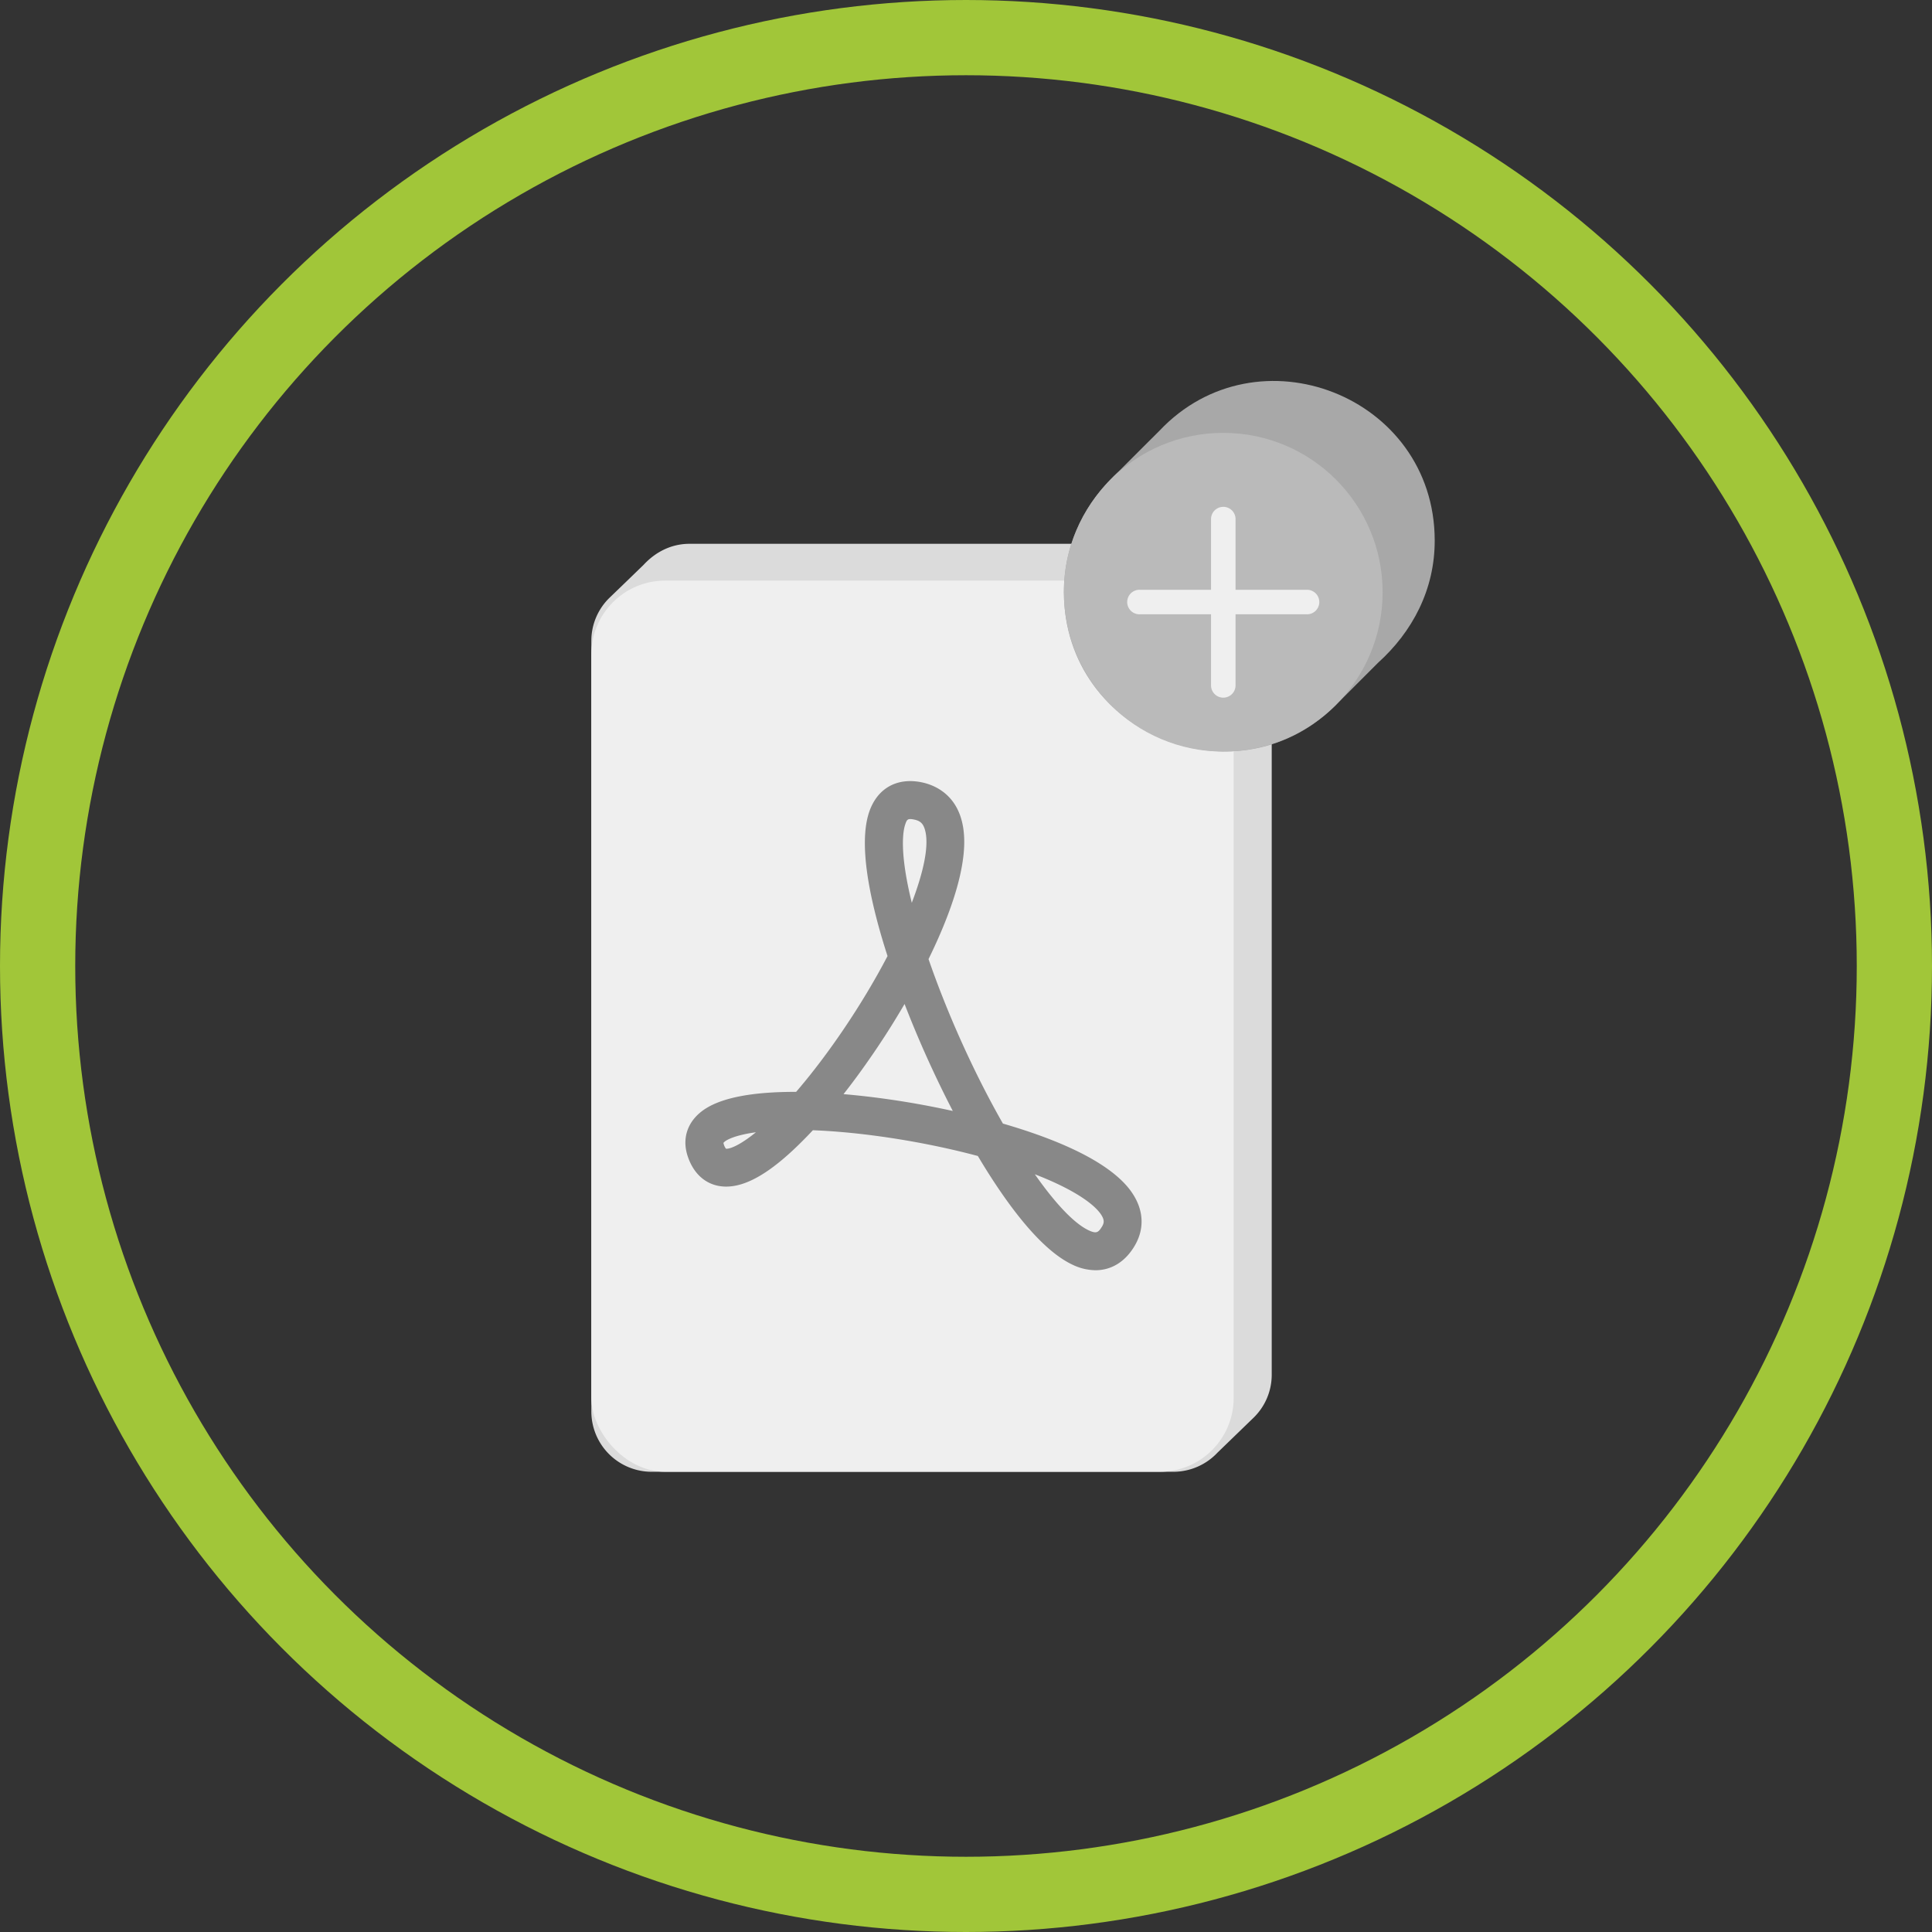
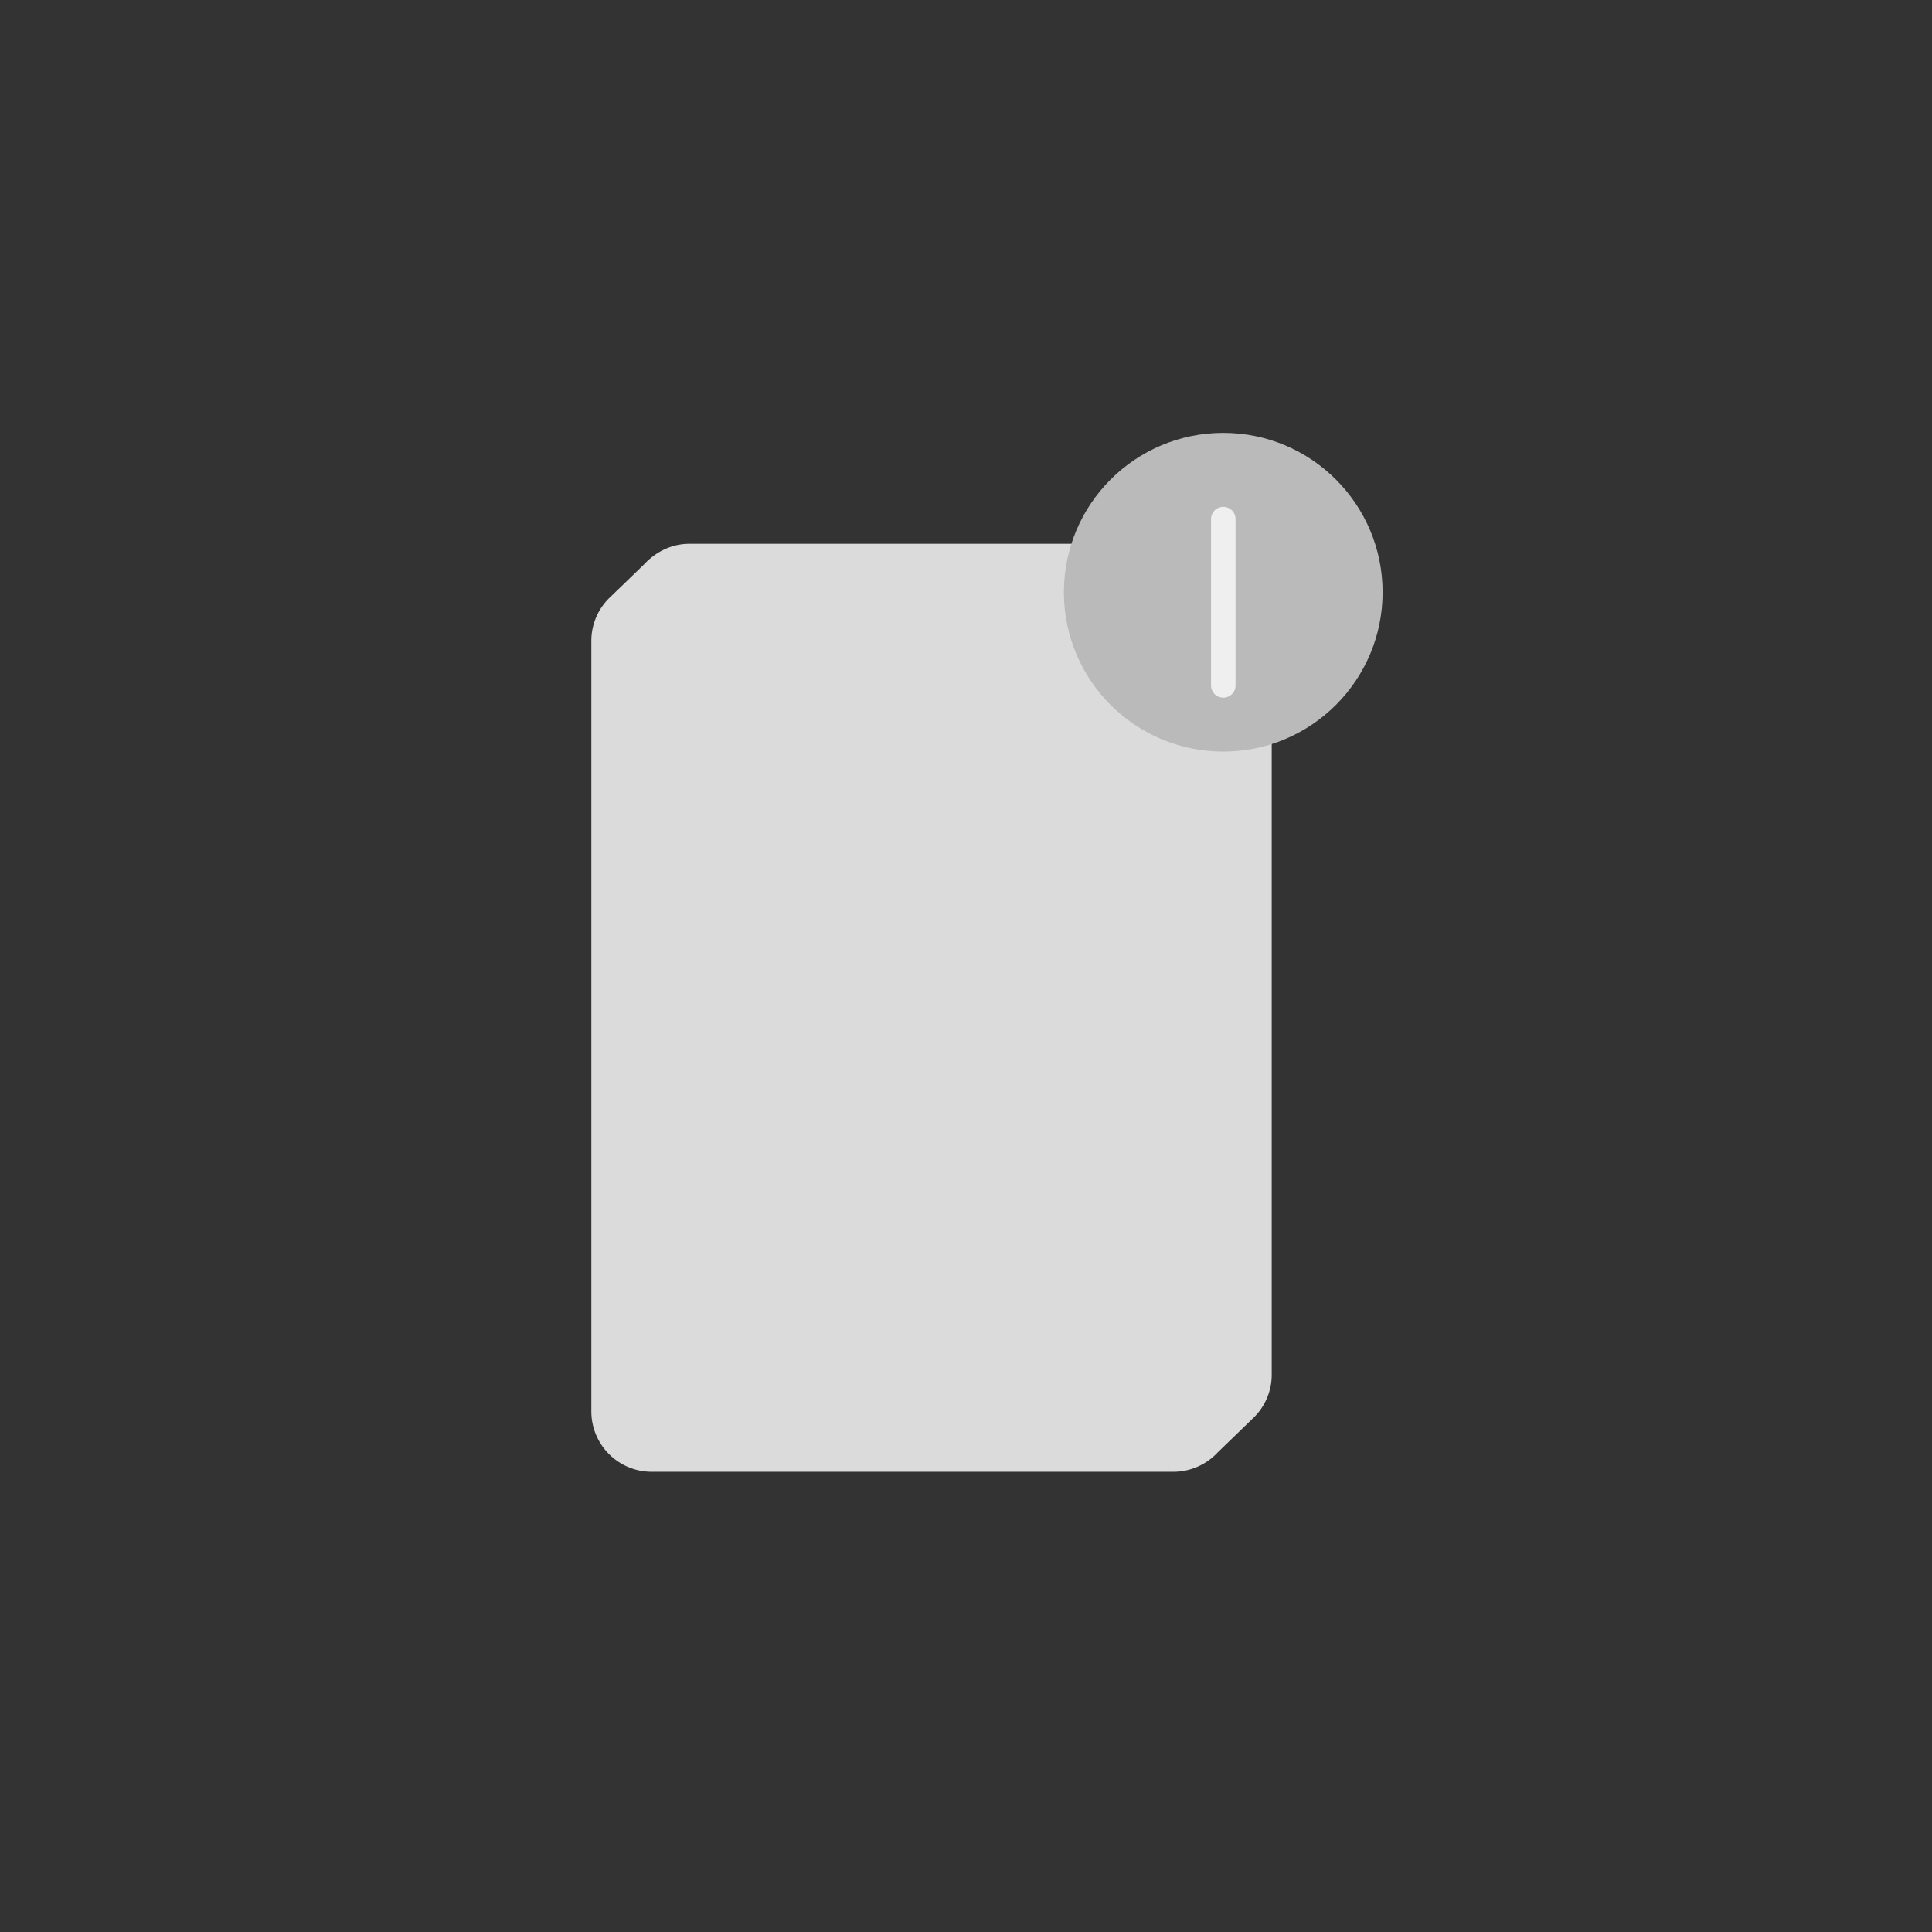
<svg xmlns="http://www.w3.org/2000/svg" width="1284" height="1284" viewBox="0 0 1284 1284">
  <rect x="0" y="0" width="1284" height="1284" fill="#333333" stroke="none" />
  <defs>
    <style>
      .cls-1 {
        fill: none;
        stroke: #a1c639;
        stroke-miterlimit: 10;
        stroke-width: 50px;
      }

      .cls-2 {
        fill: #dbdbdb;
      }

      .cls-3 {
        fill: #efefef;
      }

      .cls-4 {
        fill: #888;
      }

      .cls-5 {
        fill: #a8a8a8;
      }

      .cls-6 {
        fill: #bababa;
      }
    </style>
  </defs>
  <g id="Calque_2" data-name="Calque 2">
    <g id="Calque_1-2" data-name="Calque 1">
-       <circle class="cls-1" cx="642" cy="642" r="617" />
      <g>
        <path class="cls-2" d="M805.16,361.41H458.24c-12.26,0-22.74,5.57-30.53,14L416,386.75,405.2,397.16A39.87,39.87,0,0,0,393,425.85V938.14a40.12,40.12,0,0,0,40,40H779.9a40.31,40.31,0,0,0,29.28-12.76l6-5.81,18-17.42a39.83,39.83,0,0,0,12-28.45V401.4A40.11,40.11,0,0,0,805.16,361.41Z" />
-         <rect class="cls-3" x="392.99" y="385.86" width="426.9" height="592.28" rx="49.09" />
-         <path class="cls-4" d="M728.08,844.19a36.09,36.09,0,0,1-15.43-3.74c-14.82-7-31.71-24.58-50.18-52.18q-6.3-9.4-12.59-20c-35.68-9.53-76.33-15.85-109.66-17.12q-3,3.24-6,6.24c-18.59,18.85-34,29-47.06,30.88-14.12,2.06-25.39-5.4-30.17-20-4.15-12.65.58-24.59,12.64-31.92,11.68-7.1,31.39-10.7,58.58-10.7h.89c21.54-25,44.12-58.43,60.75-90.26-2.82-8.71-5.27-17.09-7.32-25-8.23-31.76-9.89-55.44-5-70.38,5.25-15.89,18.25-23.42,34.78-20.14,8.84,1.75,29.3,9.29,28.5,41.4-.42,16.82-6.53,38.47-18.17,64.36q-2.61,5.8-5.54,11.78c6,17.38,13.33,35.86,21.57,54.22,8.91,19.84,18.39,38.5,27.87,55.1,30.1,8.71,62.95,21.54,80.06,39,13.24,13.5,15.74,29.28,6.84,43.3C747.19,839,738.21,844.19,728.08,844.19Zm-40.33-63.77c13.53,19.3,26.07,32.64,35.71,37.21,5.21,2.47,6.47,1.44,8.73-2.12,1.68-2.65,1.74-4.46.26-7.18C728.51,801.12,714.72,790.85,687.75,780.42Zm-205.31-17c2,.32,8.49-1.6,19.94-10.92-14.57,2-20.44,5.41-21.58,7.06a3.67,3.67,0,0,0,.22.92A8.62,8.62,0,0,0,482.44,763.38Zm78.19-36.25c15.28,1.29,31.51,3.41,48.12,6.32,5.58,1,14.18,2.58,24.48,4.86-6-11.57-11.88-23.74-17.53-36.31-5.22-11.63-10.1-23.33-14.53-34.8-5.78,9.91-12,19.88-18.66,29.74C575.31,707.65,568,717.78,560.63,727.13Zm44.21-182.8c-1.88,0-2.38,1-3.26,3.63-1.48,4.47-3.89,18.31,4.39,52,7.55-19.75,12-38.51,8.57-49.12-1.21-3.74-3.12-5.42-7.07-6.21A14.27,14.27,0,0,0,604.84,544.33Z" />
-         <path class="cls-5" d="M953.5,359c-.21-96-118-141.64-183-72.66L757.79,299l-13.37,13.37c-22.61,20.5-37.48,48.47-37.36,81.22.17,95.78,117.54,141.56,182.68,73l11.65-11.66,14.4-14.4C938.56,420,953.63,391.93,953.5,359Z" />
        <circle class="cls-6" cx="812.97" cy="393.59" r="105.91" />
        <path class="cls-3" d="M813,463.66a8.15,8.15,0,0,1-8.15-8.15V344.71a8.15,8.15,0,0,1,16.29,0v110.8A8.15,8.15,0,0,1,813,463.66Z" />
-         <path class="cls-3" d="M868.36,408.26H757.57a8.15,8.15,0,1,1,0-16.29H868.36a8.15,8.15,0,1,1,0,16.29Z" />
      </g>
    </g>
  </g>
</svg>